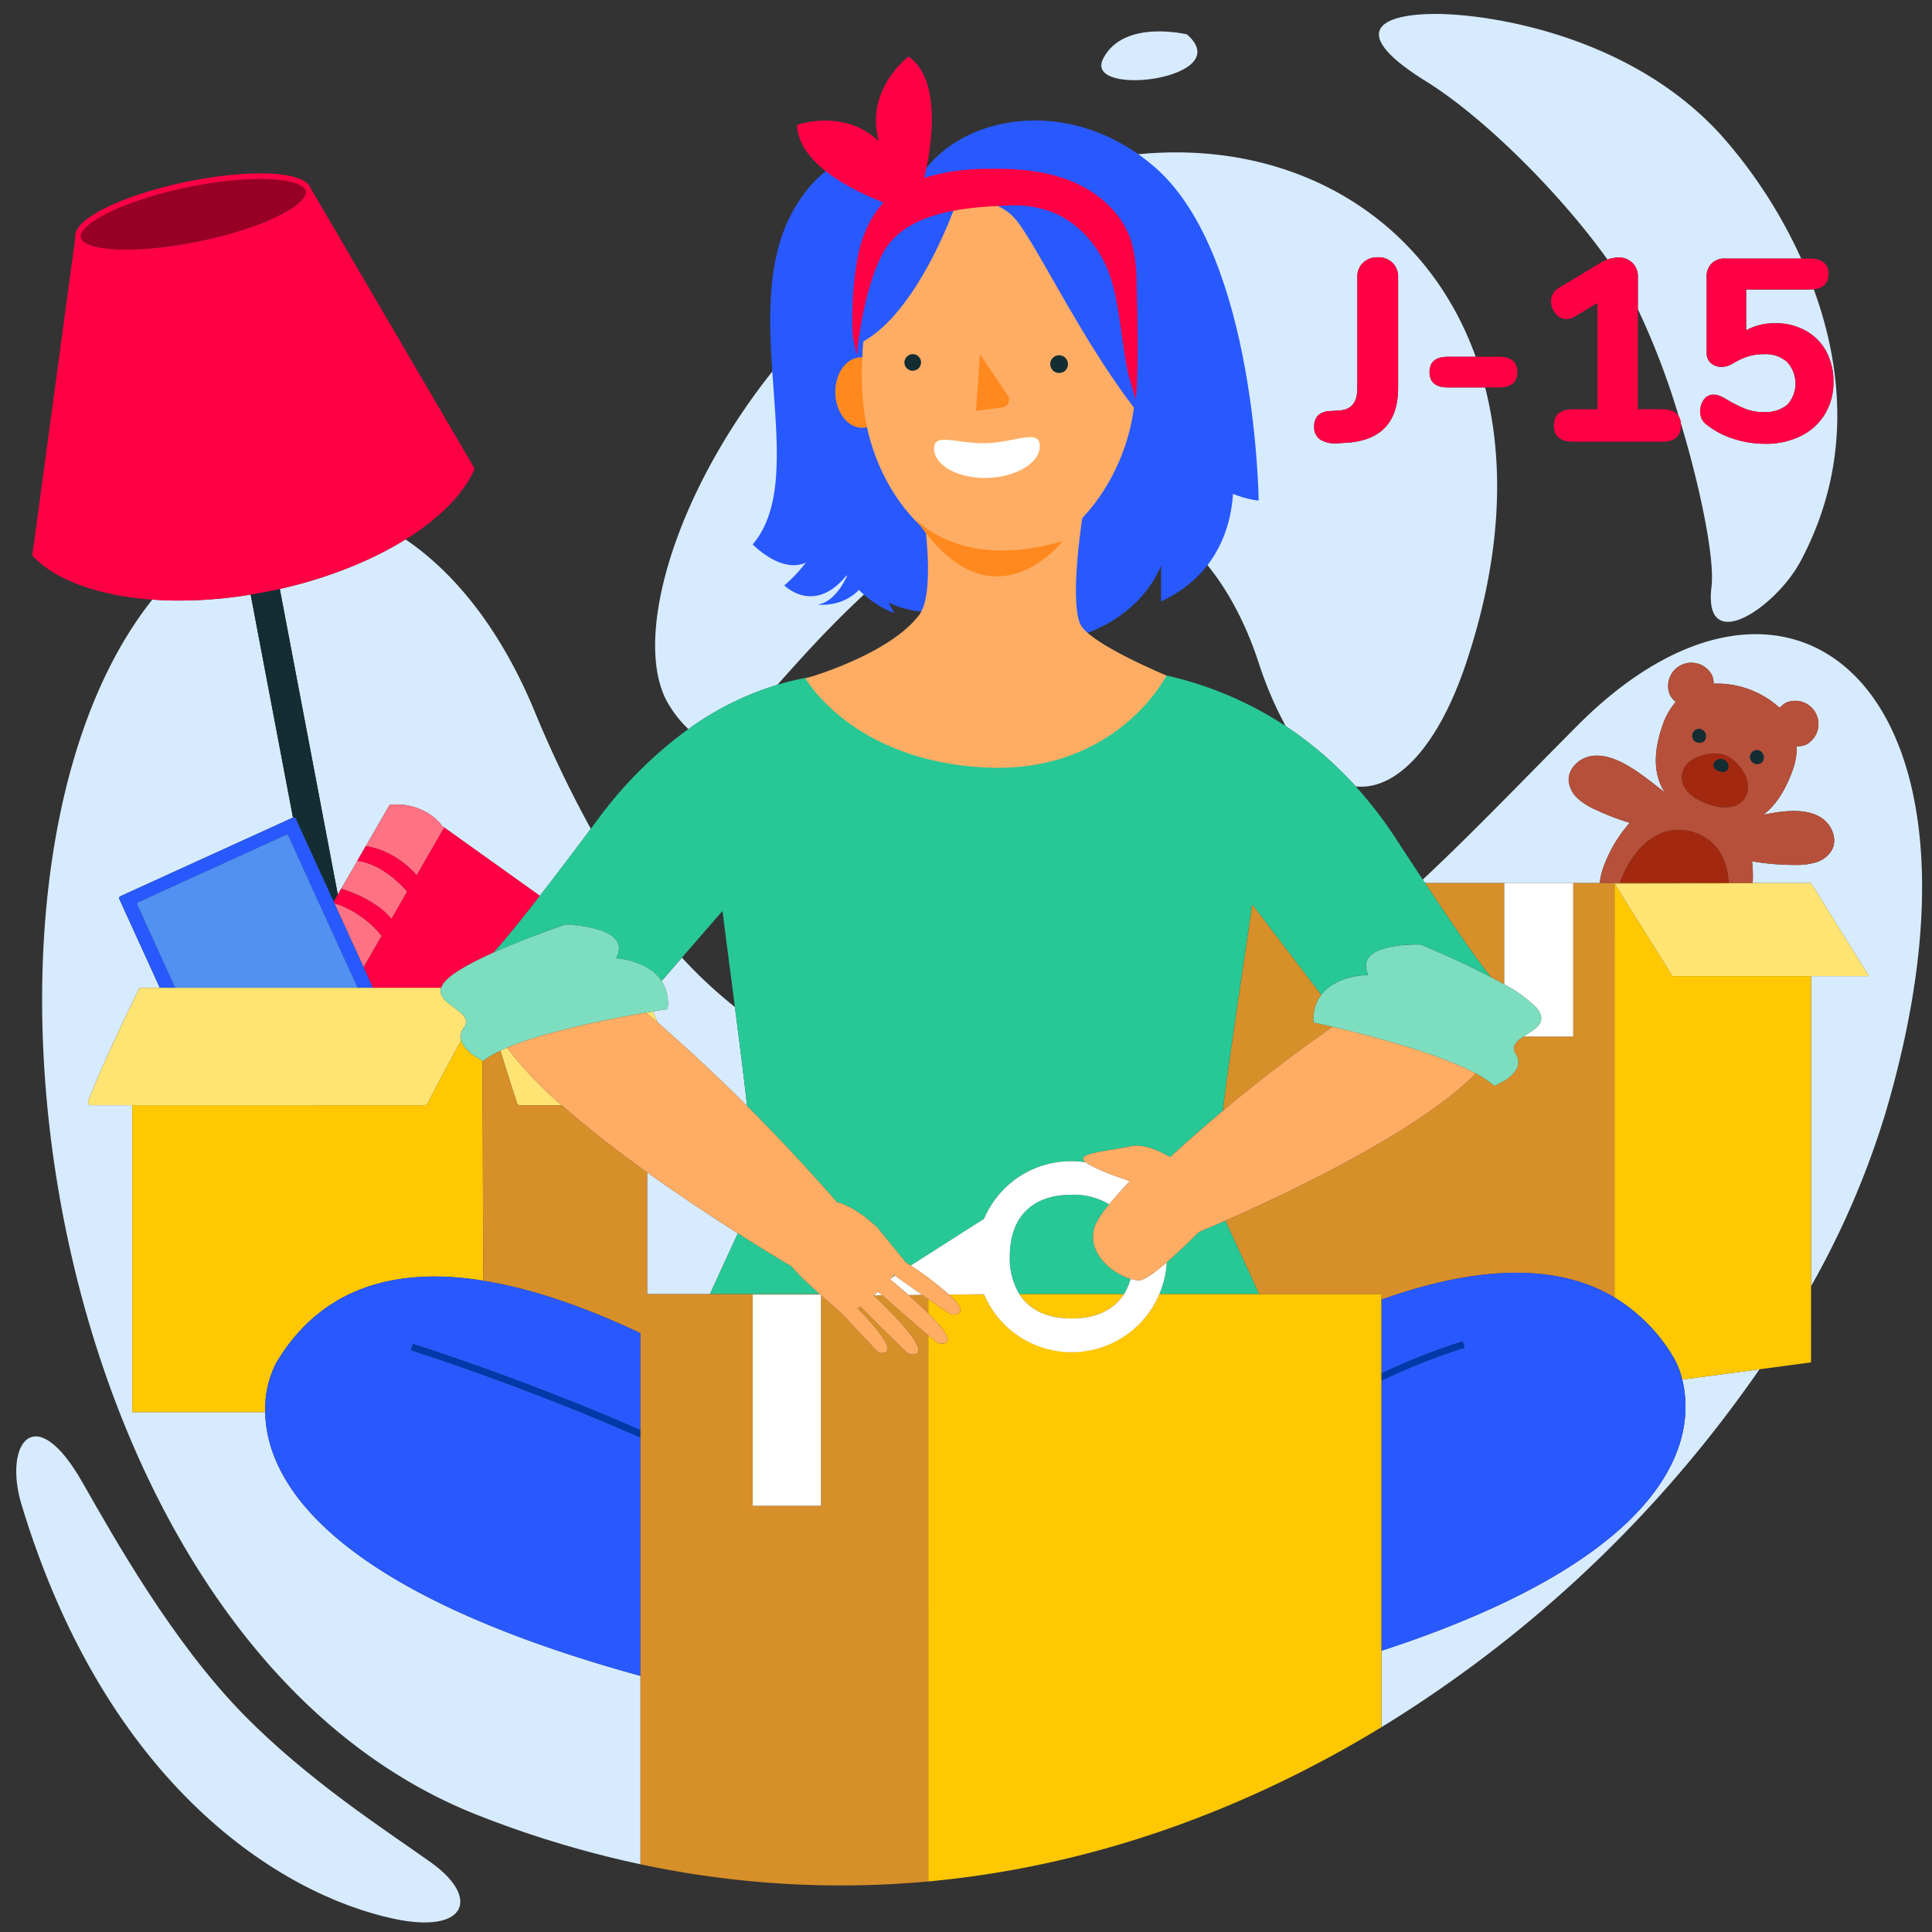
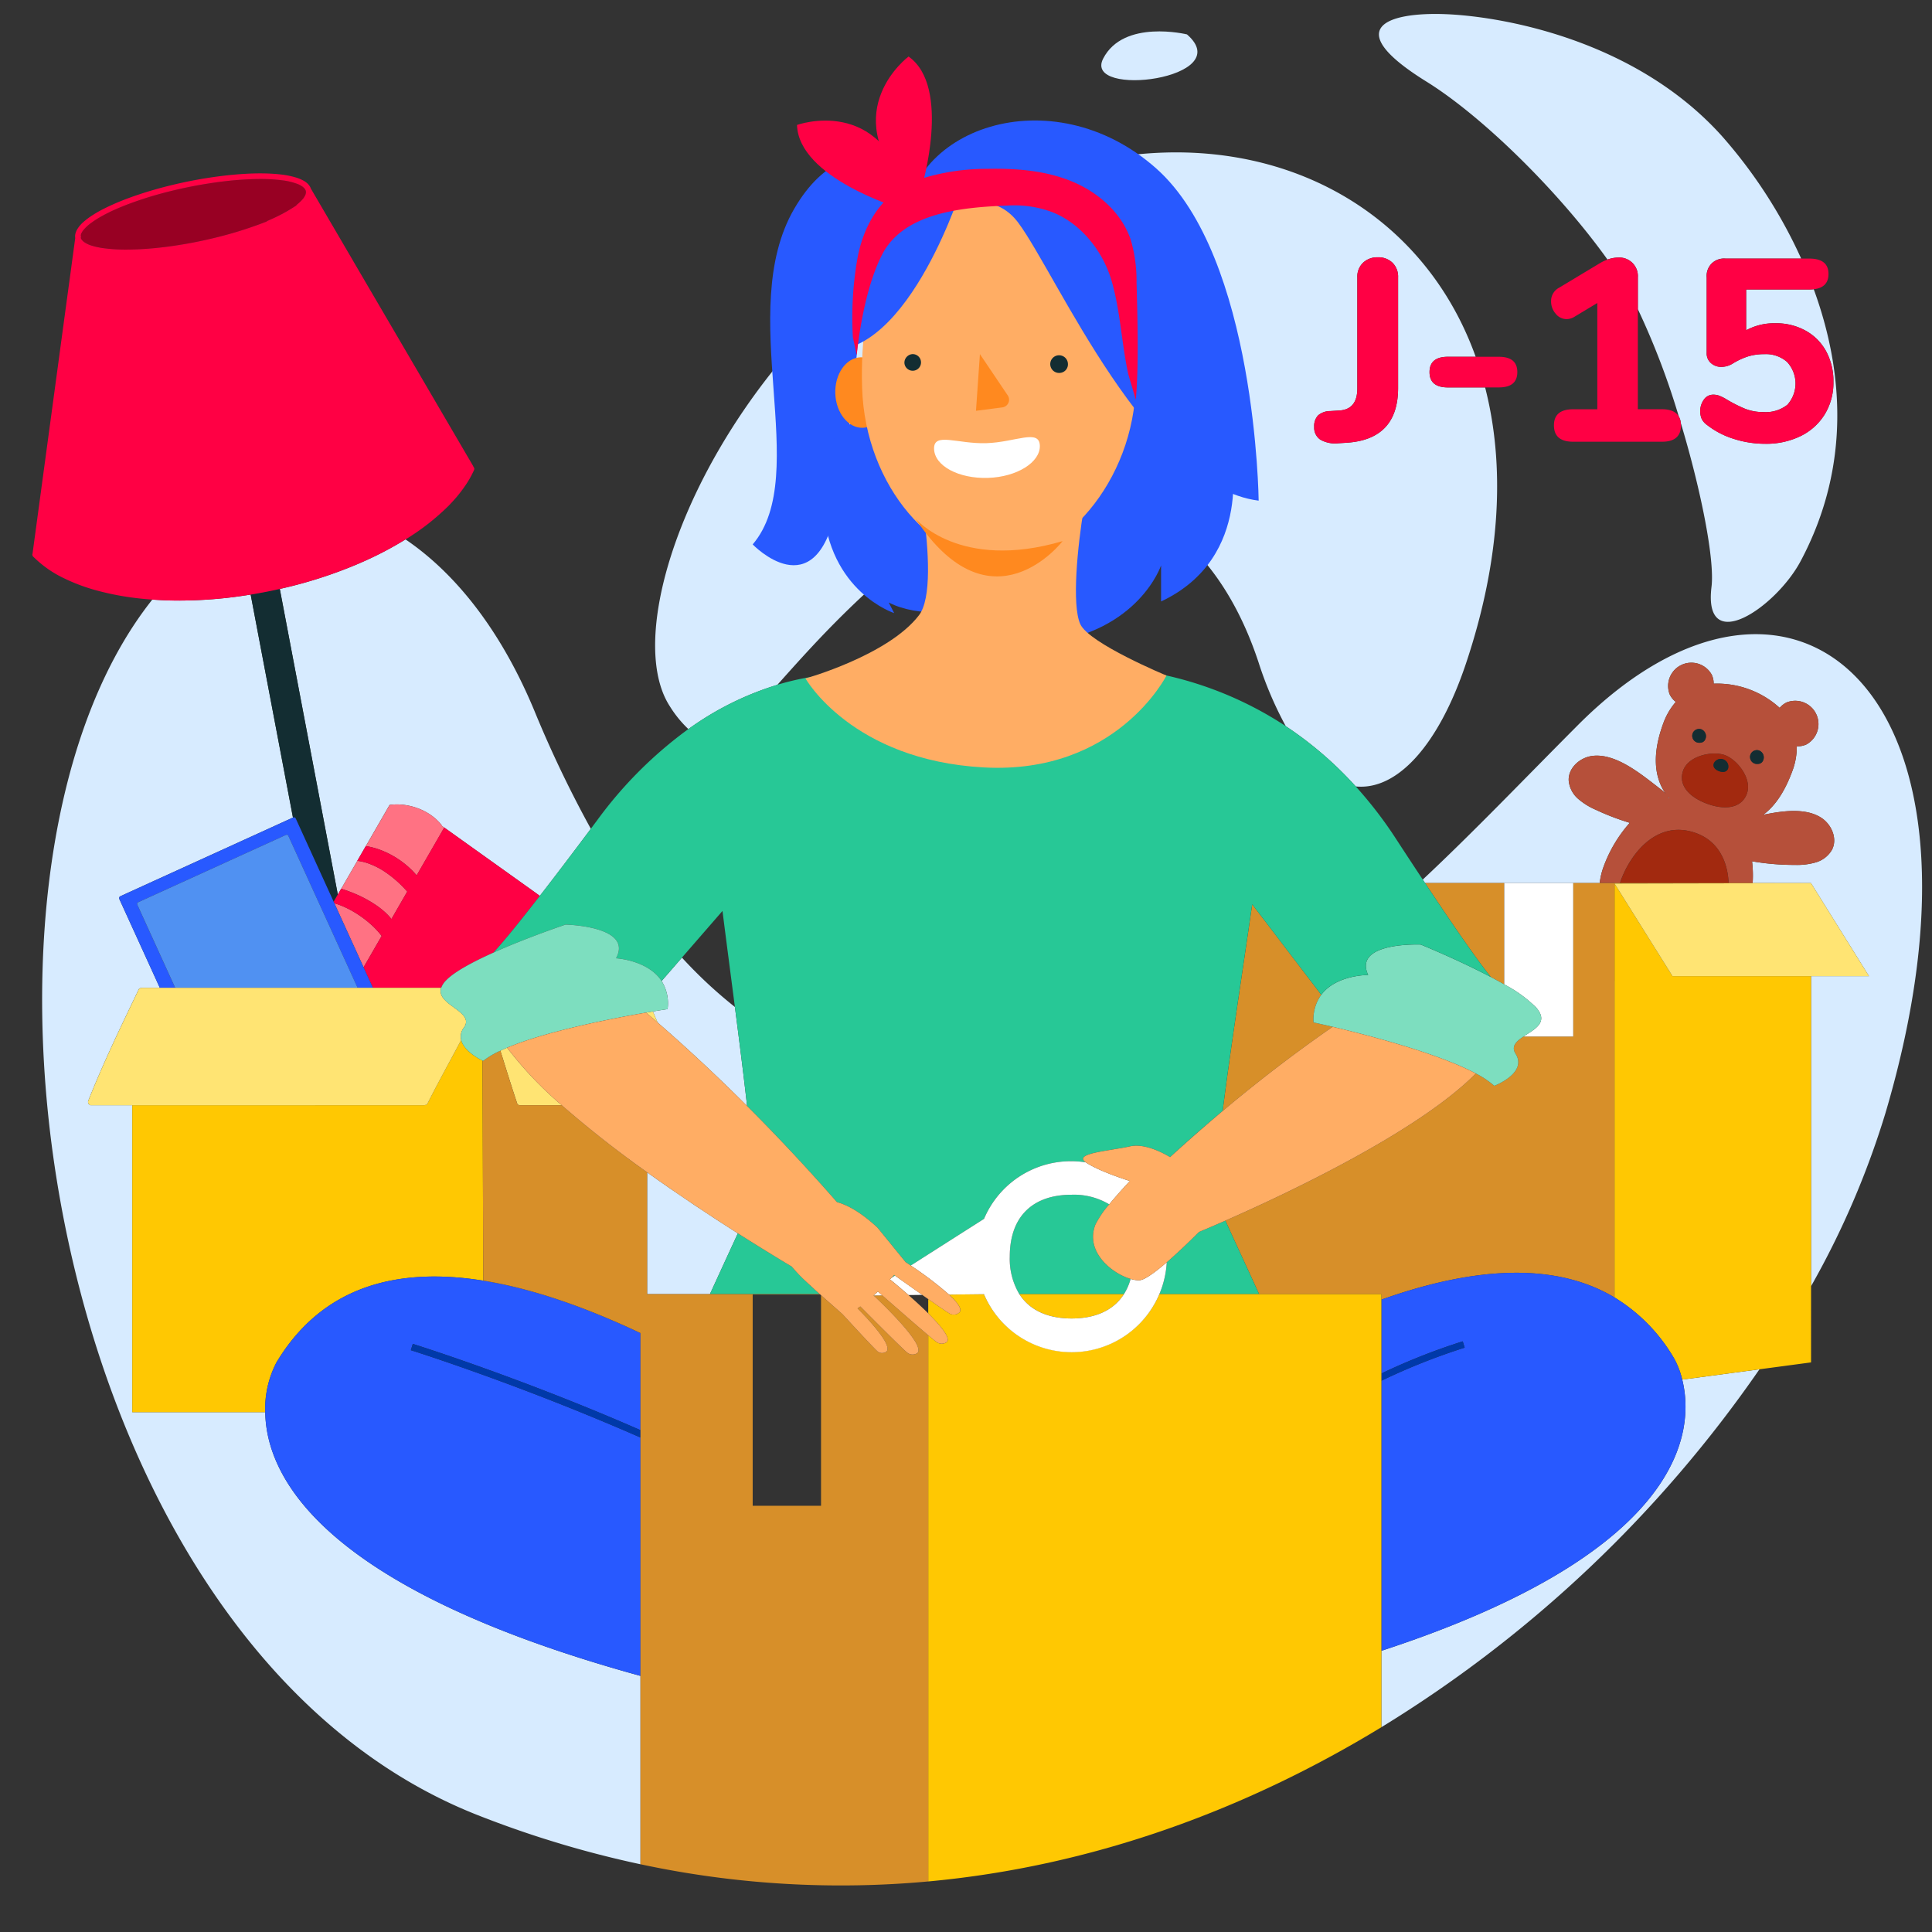
<svg xmlns="http://www.w3.org/2000/svg" id="Calque_1" data-name="Calque 1" viewBox="0 0 400 400">
  <rect x="0" y="0" width="400" height="400" fill="#333333" stroke="none" />
  <defs>
    <style>.cls-1{fill:none;}.cls-2{fill:#d7ebff;}.cls-3{fill:#b26847;}.cls-4{fill:#b6503a;}.cls-5{fill:#132d32;}.cls-6{fill:#a2290f;}.cls-7{fill:#d78f29;}.cls-8{fill:#ffc802;}.cls-9{fill:#ffe473;}.cls-10{fill:#fff;}.cls-11{fill:#980023;}.cls-12{fill:#f04;}.cls-13{fill:#ff7283;}.cls-14{fill:#2859ff;}.cls-15{fill:#5091f2;}.cls-16{fill:#27c896;}.cls-17{fill:#0039a9;}.cls-18{fill:#7ddebf;}.cls-19{fill:#ffad64;}.cls-20{fill:#ff891f;}</style>
  </defs>
  <title>demenagement-j-15</title>
  <path class="cls-1" d="M344.1,84.729c1.74,0,2.888.5,3.472,1.485a156.509,156.509,0,0,0-8.473-22.2V84.729Z" />
  <path class="cls-1" d="M196.059,109.013c-17.039,12.294-27.611,24.4-35.121,32.774a54.794,54.794,0,0,1,10.97-2.125l10.168-1.6.353-2.35,16-.221,3.639-.572H227.46s4.633,1.867,10.549,4.245a74.719,74.719,0,0,1,28.2,11.185,76.661,76.661,0,0,1-5.652-13.265C247.549,97.779,214.522,95.692,196.059,109.013Z" />
  <path class="cls-1" d="M152.153,208.481c-.851-6.582-1.744-13.371-2.569-19.877l-8.394,9.659A94.641,94.641,0,0,0,152.153,208.481Z" />
  <path class="cls-2" d="M345.593,165.258c-.1-.118-.21-.234-.306-.355a4.047,4.047,0,0,1,.2.379Z" />
  <path class="cls-2" d="M138.211,208.927s-1.151.169-3.049.485c.316.742.641,1.5.98,2.28,5.26,4.561,11.551,10.319,18.535,17.3-.686-6.125-1.578-13.186-2.525-20.51a94.641,94.641,0,0,1-10.963-10.218l-4.21,4.845A8.639,8.639,0,0,1,138.211,208.927Z" />
  <path class="cls-2" d="M334.244,268.61l.029.017V203.074l-.029.027Z" />
  <path class="cls-2" d="M326.664,150.152c-11.175,11.212-21.583,22.114-32.1,31.96l.471.71H331.2a14.384,14.384,0,0,1,.79-3.345,28.185,28.185,0,0,1,5.432-9.12,51.585,51.585,0,0,1-7.057-2.709,13.923,13.923,0,0,1-3.664-2.287,5.675,5.675,0,0,1-1.921-3.759c-.116-2.588,2.283-4.746,4.846-5.088,5.022-.672,10.473,4.039,14.264,6.932a5.735,5.735,0,0,1,1.367,1.424c-3.209-4.06-2.959-9.477-.912-15.057a14.059,14.059,0,0,1,2.61-4.493,4.229,4.229,0,0,1-1.268-1.563,4.816,4.816,0,0,1,8.721-4.04,4.235,4.235,0,0,1,.386,1.83,19.255,19.255,0,0,1,13.67,5.014,4.234,4.234,0,0,1,1.478-1.146,4.816,4.816,0,0,1,4.04,8.721,4.227,4.227,0,0,1-1.978.373,14.059,14.059,0,0,1-.915,5.115c-1.406,3.832-3.329,7.077-6.035,9.074,4.106-.858,8.788-1.451,11.984.588,2.18,1.39,3.447,4.358,2.252,6.656a5.675,5.675,0,0,1-3.325,2.6,13.918,13.918,0,0,1-4.287.531,51.516,51.516,0,0,1-8.937-.75,24.206,24.206,0,0,1,.125,4.516h12.087v.011l12,19.255h-12v64.2a177.124,177.124,0,0,0,15.372-35.729C416.327,142.917,371.018,105.651,326.664,150.152Z" />
  <path class="cls-2" d="M133.983,242.719l0,25.218h13c2.138-4.712,4.183-9.087,5.782-12.587C147.208,251.818,140.6,247.455,133.983,242.719Z" />
  <path class="cls-2" d="M54.915,292.373H27.383V228.825H18.774a.383.383,0,0,1-.3-.163.574.574,0,0,1-.223-.337.7.7,0,0,1,.025-.43c2.959-7.47,6.415-14.668,9.758-21.629l.64-1.335a.54.54,0,0,1,.257-.3.252.252,0,0,1,.122-.028h.008a.365.365,0,0,1,.233-.094h3.79l-1.5-3.293-3.436-7.539-.845-1.852-.841-1.845-.868-1.9-.865-1.9a.559.559,0,0,1-.061-.23.413.413,0,0,1,.016-.114.432.432,0,0,1,.205-.266l1.53-.7,1.535-.7q3.781-1.725,7.56-3.447L50.706,173.8l6.936-3.161,2.264-1.034.7-.32c.019-.009.031-.006.049-.013Q57.18,150.935,53.7,132.6l-1.8-9.5q-1.79.291-3.605.524a90.675,90.675,0,0,1-11.057.712c-.313,0-.627,0-.947-.006-1.641-.019-3.212-.088-4.748-.2C-14.343,181.842,9.387,340.7,99.006,375.844a213.693,213.693,0,0,0,33.6,10.132v-39C66.178,328.72,55.106,305.51,54.915,292.373Z" />
  <path class="cls-2" d="M286,341.785V357.6a260.3,260.3,0,0,0,78.28-74.107l-15.993,2.139C350.777,295.62,349.666,320.975,286,341.785Z" />
  <path class="cls-2" d="M74.357,116.651a93.414,93.414,0,0,1-16.427,5.28q.918,4.837,1.837,9.675,5.09,26.8,10.175,53.605l.7-1.211.009,0,3.334-5.78-.008,0,1.766-3.058h.006l4.908-8.508c.248-.034.5-.064.747-.085h-.014a.176.176,0,0,0,.036,0,.075.075,0,0,1-.023,0,.092.092,0,0,0,.025,0c.241-.014.485-.021.726-.021s.483.007.725.021a12.718,12.718,0,0,1,1.5.188,13.961,13.961,0,0,1,1.563.393,13.316,13.316,0,0,1,1.579.619,12.6,12.6,0,0,1,1.354.752,10.8,10.8,0,0,1,1.206.9l-.006-.006a.309.309,0,0,1,.032.025l-.026-.02a10.3,10.3,0,0,1,.788.753,9.224,9.224,0,0,1,.649.784.146.146,0,0,0,.066.108.286.286,0,0,0,.039.03.063.063,0,0,0,.018.011l.322.23.005-.009,16.308,11.649.051.036,1.991,1.423,1.451,1.047c2.774-3.572,6.227-8.1,10.558-13.89a238.164,238.164,0,0,1-11.686-24.432c-7.447-17.9-17.244-29.084-26.686-35.481a71.631,71.631,0,0,1-9.532,4.937Z" />
-   <path class="cls-2" d="M89.252,385.621c-9.362-6.685-25.41-16.925-38.918-30.74-14.6-14.929-26.523-36.122-33.265-47.97C7.156,289.492.661,298.978,4.461,311.533c17.61,58.174,53.649,80.774,77.186,85.752C96.524,400.431,99.537,392.965,89.252,385.621Z" />
  <path class="cls-2" d="M295.314,16.884c11.736,7.282,27.529,22.906,37.5,36.857a6.654,6.654,0,0,1,2.247-.419A3.834,3.834,0,0,1,339.1,57.41v6.6a156.509,156.509,0,0,1,8.473,22.2,3.269,3.269,0,0,1,.416,1.356c4.243,14.1,7.039,28.362,6.361,33.92-1.776,14.556,13.329,4.279,18.427-5.268,10.613-19.875,8.771-39.862,2.738-56.335a8.122,8.122,0,0,1-.921.05H361.522v8.443a12.194,12.194,0,0,1,6.077-1.452,12.561,12.561,0,0,1,6.238,1.533,10.715,10.715,0,0,1,4.249,4.274,12.982,12.982,0,0,1,1.506,6.346,12.53,12.53,0,0,1-1.775,6.669,12.047,12.047,0,0,1-4.974,4.518,16.219,16.219,0,0,1-7.395,1.613,21.111,21.111,0,0,1-6.507-1.022,17.272,17.272,0,0,1-5.485-2.85,3.5,3.5,0,0,1-1.129-1.264,4.162,4.162,0,0,1,.457-4.033,2.348,2.348,0,0,1,1.909-1,3.575,3.575,0,0,1,1.183.188,9.476,9.476,0,0,1,1.4.673,29.424,29.424,0,0,0,3.926,2.017,10.142,10.142,0,0,0,3.872.726,7.267,7.267,0,0,0,4.975-1.506,6.579,6.579,0,0,0-.054-8.873,6.667,6.667,0,0,0-4.705-1.613,11.48,11.48,0,0,0-3.334.457,14.72,14.72,0,0,0-3.28,1.533,4.524,4.524,0,0,1-2.259.646,3.179,3.179,0,0,1-2.178-.78,2.619,2.619,0,0,1-.887-2.07V57.464a3.561,3.561,0,0,1,3.925-3.926h15.638a101.736,101.736,0,0,0-16.49-25.458c-18.048-20-45.725-24.743-57.336-25.155S277.256,5.679,295.314,16.884Z" />
  <path class="cls-2" d="M245.751,7.123s-13.13-3.23-17.355,5.013S256.37,16.345,245.751,7.123Z" />
  <path class="cls-2" d="M196.059,109.013c18.463-13.322,51.49-11.234,64.494,28.071a76.661,76.661,0,0,0,5.652,13.265,76.1,76.1,0,0,1,14.481,12.474c8.619.864,17.173-8.6,22.807-25.392,7.353-21.914,8.083-41.259,3.985-57.219h-7.691q-3.82,0-3.818-3.173t3.818-3.173h5.737C292.452,37.4,252.361,21.555,210.884,38.1c-56.459,22.518-85.106,88.386-72.175,108.169a23.369,23.369,0,0,0,3.817,4.682,62.771,62.771,0,0,1,18.413-9.161C168.448,133.413,179.02,121.307,196.059,109.013Zm76.84-23.02a3.9,3.9,0,0,1,2.527-.888L277.148,85q3.872-.161,3.872-4.571V57.41A3.97,3.97,0,0,1,282.2,54.4a4.254,4.254,0,0,1,3.065-1.129,4.164,4.164,0,0,1,3.039,1.129,4.021,4.021,0,0,1,1.156,3.012V80.319q0,10.648-10.648,11.347l-1.721.107a6.164,6.164,0,0,1-3.737-.753,2.968,2.968,0,0,1-1.264-2.635A3.191,3.191,0,0,1,272.9,85.993Z" />
  <path class="cls-3" d="M334.244,203.1l.029-.027v-10.4l-.029-.036Z" />
  <path class="cls-4" d="M334.244,192.64l.029.036v-9.745h0v-.093H335.4c.052-.166.093-.331.154-.5,2.148-5.857,7.7-12.749,15.64-9.836,4.659,1.709,6.507,5.959,6.7,10.334h4.977a24.206,24.206,0,0,0-.125-4.516,51.516,51.516,0,0,0,8.937.75,13.918,13.918,0,0,0,4.287-.531,5.675,5.675,0,0,0,3.325-2.6c1.2-2.3-.072-5.266-2.252-6.656-3.2-2.039-7.878-1.446-11.984-.588,2.706-2,4.629-5.242,6.035-9.074a14.059,14.059,0,0,0,.915-5.115,4.227,4.227,0,0,0,1.978-.373,4.816,4.816,0,0,0-4.04-8.721,4.234,4.234,0,0,0-1.478,1.146,19.255,19.255,0,0,0-13.67-5.014,4.235,4.235,0,0,0-.386-1.83,4.816,4.816,0,0,0-8.721,4.04,4.229,4.229,0,0,0,1.268,1.563,14.059,14.059,0,0,0-2.61,4.493c-2.047,5.58-2.3,11,.912,15.057a5.735,5.735,0,0,0-1.367-1.424c-3.792-2.893-9.242-7.6-14.264-6.932-2.562.343-4.962,2.5-4.846,5.088a5.675,5.675,0,0,0,1.921,3.759,13.923,13.923,0,0,0,3.664,2.287,51.585,51.585,0,0,0,7.057,2.709,28.185,28.185,0,0,0-5.432,9.12,14.384,14.384,0,0,0-.79,3.345h3.04Zm29.974-37.252a1.535,1.535,0,0,1,.595,2.409,1.217,1.217,0,0,1-.88.367,1.443,1.443,0,0,1-1.527-.967A1.421,1.421,0,0,1,364.218,155.388Zm-7.093.957c2.594.952,5.674,4.908,4.546,7.982s-4.6,3.414-8.237,2.08-6.066-3.839-4.939-6.913S354.607,155.421,357.126,156.345ZM352.248,151a1.534,1.534,0,0,1,.595,2.408,1.216,1.216,0,0,1-.88.367,1.443,1.443,0,0,1-1.527-.967A1.421,1.421,0,0,1,352.248,151Zm-6.655,14.261-.1.024a4.047,4.047,0,0,0-.2-.379C345.383,165.024,345.491,165.14,345.593,165.258Z" />
  <path class="cls-5" d="M363.933,158.163a1.217,1.217,0,0,0,.88-.367,1.535,1.535,0,0,0-.595-2.409,1.421,1.421,0,0,0-1.812,1.808A1.443,1.443,0,0,0,363.933,158.163Z" />
  <path class="cls-5" d="M351.963,153.773a1.216,1.216,0,0,0,.88-.367,1.534,1.534,0,0,0-.595-2.408,1.421,1.421,0,0,0-1.812,1.808A1.443,1.443,0,0,0,351.963,153.773Z" />
  <path class="cls-6" d="M348.5,159.493c-1.128,3.074,1.3,5.578,4.939,6.913s7.11.994,8.237-2.08-1.952-7.03-4.546-7.982C354.607,155.421,349.624,156.42,348.5,159.493Zm6.338-1.462a1.577,1.577,0,0,1,2.949,1.082c-.274.746-1.061.85-1.875.551S354.56,158.778,354.834,158.031Z" />
  <path class="cls-5" d="M355.908,159.664c.814.3,1.6.2,1.875-.551a1.577,1.577,0,0,0-2.949-1.082C354.56,158.778,355.094,159.365,355.908,159.664Z" />
  <path class="cls-6" d="M351.2,172.5c-7.942-2.913-13.491,3.979-15.64,9.836-.061.167-.1.332-.154.5h22.491C357.7,178.463,355.857,174.213,351.2,172.5Z" />
  <path class="cls-7" d="M311.44,203.813V182.822h-16.4c7.884,11.879,11.63,17,13.636,19.473C309.621,202.794,310.55,203.3,311.44,203.813Z" />
  <path class="cls-7" d="M271.956,211.687a8.639,8.639,0,0,1,1.6-5.729l-14.3-18.728c-2.115,14.644-4.593,30.7-6.117,42.787,8.542-7.174,16.293-12.947,22.777-17.43C273.481,212.011,271.956,211.687,271.956,211.687Z" />
  <path class="cls-7" d="M325.717,214.6H315.422c-1.475.979-2.62,2.006-1.628,3.589,2.5,4-4.416,6.62-4.416,6.62a18.765,18.765,0,0,0-3.824-2.558c-11.9,12.058-39.128,24.874-51.844,30.466,1.692,3.794,4.258,9.237,6.973,15.22H286v1.143c18-6.406,35.292-8.191,48.246-.469V182.822h-8.527Z" />
  <path class="cls-8" d="M346.273,202.1l-12-19.173v85.7A35.876,35.876,0,0,1,346.639,281.3a17.1,17.1,0,0,1,1.646,4.337l15.993-2.139,10.681-1.429V202.1Z" />
  <polygon class="cls-8" points="335.404 182.838 334.273 182.838 334.273 182.931 374.959 182.849 374.959 182.849 374.959 182.838 362.872 182.838 357.895 182.838 335.404 182.838" />
  <polygon class="cls-9" points="334.273 182.931 334.273 182.931 334.273 182.931 346.273 202.104 374.959 202.104 386.959 202.104 374.959 182.849 374.959 182.849 334.273 182.931" />
  <path class="cls-10" d="M318.092,208.645c2.6,3.077-.42,4.461-2.669,5.954h10.295V182.822H311.44v20.991A27.165,27.165,0,0,1,318.092,208.645Z" />
  <path class="cls-5" d="M60.953,169.24a.433.433,0,0,1,.268.206q.82,1.8,1.637,3.592l5.172,11.345,1.055,2.313.857-1.485q-5.087-26.8-10.175-53.605-.919-4.838-1.837-9.675-2.975.669-6.035,1.171l1.8,9.5q3.48,18.335,6.961,36.672a.552.552,0,0,1,.183-.048A.377.377,0,0,1,60.953,169.24Z" />
  <path class="cls-11" d="M28.212,51.636c2.164-.085,4.387-.283,6.793-.6a92.936,92.936,0,0,0,10.36-2.018,82.42,82.42,0,0,0,9.978-3.205L55.19,45.8c1.307-.555,2.379-1.061,3.371-1.591,1.032-.558,1.948-1.117,2.891-1.747l-.131.016.108-.085a8.784,8.784,0,0,0,1.378-1.327,5.435,5.435,0,0,0,.4-.671,2.169,2.169,0,0,0,.124-.447,2.05,2.05,0,0,0,0-.32,1.458,1.458,0,0,0-.072-.269,2.019,2.019,0,0,0-.186-.3,2.668,2.668,0,0,0-.369-.374,5.87,5.87,0,0,0-.943-.539,13.385,13.385,0,0,0-3.333-.819,34.075,34.075,0,0,0-4.515-.271c-.7,0-1.4.017-2.1.045-2.144.085-4.377.286-6.825.614-.794.11-1.585.229-2.4.362a91.968,91.968,0,0,0-9.2,1.986,75.571,75.571,0,0,0-7.4,2.414l-.122.048-.169.064-.263.108-.356.147-.418.169c-.766.331-1.385.611-1.958.882l-.071.039-.1.048-.178.088-.082.045-.1.046-.277.144-.318.161-.077.048-.117.062a20.832,20.832,0,0,0-2.715,1.72,8.409,8.409,0,0,0-1.434,1.375l-.119.161a4.858,4.858,0,0,0-.307.54l-.022.09-.043.139-.026.068a.728.728,0,0,1,.027.461l0,.151.03.1.045.09.048.068a.679.679,0,0,0,.087.126,3.274,3.274,0,0,0,.4.389,5.227,5.227,0,0,0,.909.522l.095.045.077.029.088.036.119.043.072.026.072.033.094.022.076.028c.329.1.7.2,1.136.3l.093.02.1.017c.263.056.52.1.789.153.164.022.331.048.472.07a34.342,34.342,0,0,0,4.563.277C26.81,51.681,27.511,51.664,28.212,51.636Z" />
  <path class="cls-12" d="M37.233,124.339a90.675,90.675,0,0,0,11.057-.712q1.816-.231,3.605-.524,3.061-.5,6.035-1.171a93.414,93.414,0,0,0,16.427-5.28l.069-.036a71.631,71.631,0,0,0,9.532-4.937c.161-.1.333-.2.492-.3a48.252,48.252,0,0,0,8.344-6.581l.09-.09.1-.1.192-.2.054-.056c.436-.461.851-.919,1.264-1.4a29.41,29.41,0,0,0,1.843-2.42c.394-.574.737-1.128,1.052-1.7l.04-.088.036-.07.056-.087.049-.091.042-.08.034-.077.059-.1.029-.072c.143-.268.271-.537.393-.805a.606.606,0,0,0,.056-.446A.6.6,0,0,0,98,96.641a.33.33,0,0,0-.064-.194L90.379,83.53l-3.205-5.48L73.4,54.511l-.107-.187L71.761,51.7l-1.532-2.62-.656-1.122L68.01,45.289,66.193,42.18l-1.817-3.106L64.351,39a2.848,2.848,0,0,0-.663-.984,4.448,4.448,0,0,0-1.014-.7,7.7,7.7,0,0,0-1.482-.588,17.354,17.354,0,0,0-3.11-.611c-.992-.114-2.044-.181-3.31-.212-.306-.005-.614-.008-.922-.008-1.746,0-3.667.1-5.874.307a90.708,90.708,0,0,0-9.829,1.527c-2.317.5-4.483,1.04-6.436,1.614-.887.255-1.807.54-2.736.848l-.268.088-.091.031-.153.051-.152.051-.117.04-.113.037-.11.04c-.037.014-.076.028-.116.039-1.72.6-3.207,1.184-4.546,1.792l-.13.056-.133.059c-.5.229-1,.467-1.495.718a23.776,23.776,0,0,0-2.231,1.255,16.074,16.074,0,0,0-1.671,1.194l-.071.056-.132.113A6.532,6.532,0,0,0,16.1,47.3a3.369,3.369,0,0,0-.42.864,2.242,2.242,0,0,0-.13.844,2.619,2.619,0,0,0,.025.289q-.508,3.728-1.009,7.467Q13.3,66.053,12.05,75.342L10.465,87.059,8.673,100.306,8.2,103.8Q7.494,109.05,6.78,114.3l-.025.181-.014.122a.533.533,0,0,0,0,.428.607.607,0,0,0,.046.108.572.572,0,0,0,.186.2,22.864,22.864,0,0,0,6.38,4.434,38.148,38.148,0,0,0,7.14,2.6,56.337,56.337,0,0,0,7.49,1.428c1.169.146,2.353.257,3.556.345,1.536.112,3.107.181,4.748.2C36.606,124.336,36.921,124.339,37.233,124.339Zm-16.161-73c-.268-.048-.526-.1-.789-.153l-.1-.017-.093-.02c-.436-.1-.807-.2-1.136-.3l-.076-.028-.094-.022-.072-.033-.072-.026-.119-.043-.088-.036-.077-.029-.095-.045a5.227,5.227,0,0,1-.909-.522,3.274,3.274,0,0,1-.4-.389.679.679,0,0,1-.087-.126l-.048-.068-.045-.09-.03-.1,0-.151a.728.728,0,0,0-.027-.461l.026-.068.043-.139.022-.09a4.858,4.858,0,0,1,.307-.54l.119-.161A8.409,8.409,0,0,1,18.675,46.3a20.832,20.832,0,0,1,2.715-1.72l.117-.062.077-.048.318-.161.277-.144.1-.046.082-.045.178-.088.1-.048L22.7,43.9c.573-.271,1.192-.551,1.958-.882l.418-.169.356-.147.263-.108.169-.064.122-.048a75.571,75.571,0,0,1,7.4-2.414,91.968,91.968,0,0,1,9.2-1.986c.814-.133,1.6-.252,2.4-.362,2.448-.328,4.68-.529,6.825-.614.7-.028,1.4-.045,2.1-.045a34.075,34.075,0,0,1,4.515.271,13.385,13.385,0,0,1,3.333.819,5.87,5.87,0,0,1,.943.539,2.668,2.668,0,0,1,.369.374,2.019,2.019,0,0,1,.186.3,1.458,1.458,0,0,1,.072.269,2.05,2.05,0,0,1,0,.32,2.169,2.169,0,0,1-.124.447,5.435,5.435,0,0,1-.4.671A8.784,8.784,0,0,1,61.429,42.4l-.108.085.131-.016c-.943.63-1.859,1.189-2.891,1.747-.992.53-2.063,1.036-3.371,1.591l.153.005a82.42,82.42,0,0,1-9.978,3.205A92.936,92.936,0,0,1,35,51.031c-2.406.322-4.629.519-6.793.6-.7.028-1.4.045-2.105.045a34.342,34.342,0,0,1-4.563-.277C21.4,51.382,21.235,51.356,21.072,51.334Z" />
  <path class="cls-13" d="M81.389,166.572H81.4a.075.075,0,0,0,.023,0A.176.176,0,0,1,81.389,166.572Z" />
  <path class="cls-13" d="M79.02,176.07,79,176.06l.035.014-.011,0a18.478,18.478,0,0,1,4.13,2.278l0,0a19.836,19.836,0,0,1,1.9,1.589c.428.409.828.845,1.214,1.293l5.707-9.893-.322-.23a.063.063,0,0,1-.018-.011.286.286,0,0,1-.039-.03.146.146,0,0,1-.066-.108,9.224,9.224,0,0,0-.649-.784,10.3,10.3,0,0,0-.788-.753,10.8,10.8,0,0,0-1.206-.9,12.6,12.6,0,0,0-1.354-.752,13.316,13.316,0,0,0-1.579-.619,13.961,13.961,0,0,0-1.563-.393,12.718,12.718,0,0,0-1.5-.188q-.362-.02-.725-.021c-.241,0-.485.007-.726.021a.092.092,0,0,1-.025,0c-.251.021-.5.051-.747.085l-4.908,8.508c.421.069.84.158,1.256.261A16.467,16.467,0,0,1,79.02,176.07Z" />
  <path class="cls-13" d="M90.077,169.412l.006.006.026.02A.309.309,0,0,0,90.077,169.412Z" />
  <path class="cls-13" d="M77.337,191.891a22.157,22.157,0,0,0-3.107-2.481,20.108,20.108,0,0,0-3.534-1.888c-.478-.2-.969-.358-1.465-.507l3.972,8.711,2.071,4.544,3.746-6.494A18.725,18.725,0,0,0,77.337,191.891Z" />
  <path class="cls-13" d="M72.738,184.734l.035.014-.008,0a25.027,25.027,0,0,1,5.566,2.983l0,0a17.045,17.045,0,0,1,1.5,1.235,12.862,12.862,0,0,1,1.218,1.31L82,188.607l2.314-4.012a23.7,23.7,0,0,0-4.691-4.141A15.738,15.738,0,0,0,76.36,178.8a10.961,10.961,0,0,0-2.376-.575L70.65,184q1.071.336,2.115.742Z" />
  <path class="cls-12" d="M69.231,187.016c.5.149.987.31,1.465.507a20.108,20.108,0,0,1,3.534,1.888,22.157,22.157,0,0,1,3.107,2.481,18.725,18.725,0,0,1,1.682,1.886l-3.746,6.494,1.152,2.527.78,1.712H91.344a4.241,4.241,0,0,1,1.017-1.544c1.725-1.8,5.61-3.86,9.8-5.741,1.664-1.808,4.462-5.117,9.609-11.745l-1.451-1.047-1.991-1.423-.051-.036L91.971,171.325l-.005.009-5.707,9.893c-.386-.448-.786-.884-1.214-1.293a19.836,19.836,0,0,0-1.9-1.589l0,0a18.478,18.478,0,0,0-4.13-2.278A16.467,16.467,0,0,0,77,175.426c-.416-.1-.835-.192-1.256-.261h-.006l-1.766,3.058.008,0a10.961,10.961,0,0,1,2.376.575,15.738,15.738,0,0,1,3.265,1.656,23.7,23.7,0,0,1,4.691,4.141L82,188.607l-.959,1.662a12.862,12.862,0,0,0-1.218-1.31,17.045,17.045,0,0,0-1.5-1.235l0,0a25.027,25.027,0,0,0-5.566-2.983q-1.044-.407-2.115-.742l-.009,0-.7,1.211-.857,1.485Z" />
  <path class="cls-12" d="M72.738,184.734l.026.011.008,0Z" />
  <path class="cls-12" d="M79,176.06l.023.01.011,0Z" />
  <path class="cls-14" d="M34.311,200.218l-2.94-6.45-.722-1.584-.72-1.58-.744-1.629-.739-1.625a.458.458,0,0,1-.054-.2.341.341,0,0,1,.016-.1.366.366,0,0,1,.18-.231l1.31-.6,1.34-.612,4.9-2.232,1.542-.7,13-5.926,5.933-2.7,1.938-.885.6-.274a.492.492,0,0,1,.2-.054.307.307,0,0,1,.1.016.37.37,0,0,1,.235.18q.7,1.537,1.4,3.073l4.425,9.706,4.426,9.707,2.757,6.049,1.344,2.949h3.168l-.78-1.712-1.152-2.527L73.2,195.727l-3.972-8.711-.146-.32-1.055-2.313-5.172-11.345q-.818-1.8-1.637-3.592a.433.433,0,0,0-.268-.206.377.377,0,0,0-.109-.016.552.552,0,0,0-.183.048c-.018.007-.03,0-.049.013l-.7.32-2.264,1.034L50.706,173.8l-15.191,6.924q-3.78,1.721-7.56,3.447l-1.535.7-1.53.7a.432.432,0,0,0-.205.266.413.413,0,0,0-.016.114.559.559,0,0,0,.061.23l.865,1.9.868,1.9.841,1.845.845,1.852,3.436,7.539,1.5,3.293h3.183Z" />
  <path class="cls-15" d="M72.694,201.562l-2.757-6.049-4.426-9.707L61.087,176.1q-.7-1.537-1.4-3.073a.37.37,0,0,0-.235-.18.307.307,0,0,0-.1-.016.492.492,0,0,0-.2.054l-.6.274-1.938.885-5.933,2.7-13,5.926-1.542.7-4.9,2.232-1.34.612-1.31.6a.366.366,0,0,0-.18.231.341.341,0,0,0-.016.1.458.458,0,0,0,.054.2l.739,1.625.744,1.629.72,1.58.722,1.584,2.94,6.45,1.958,4.292H74.038Z" />
  <path class="cls-8" d="M95.483,215.324c-.764,1.438-1.521,2.848-2.242,4.183l-.067.125c-1.55,2.877-3.153,5.852-4.66,8.832a.511.511,0,0,1-.26.284.319.319,0,0,1-.131.032.154.154,0,0,1-.1-.026.349.349,0,0,1-.2.071H27.383v63.548H54.915a20.755,20.755,0,0,1,2.322-10.294c9.547-15.912,25.154-19.761,42.817-16.936q-.072-22.325-.146-44.648l0-.906C99.252,219.271,96.056,217.608,95.483,215.324Z" />
  <path class="cls-9" d="M133.762,209.649c.769.653,1.56,1.331,2.381,2.043-.339-.781-.665-1.539-.98-2.28C134.734,209.483,134.263,209.563,133.762,209.649Z" />
  <path class="cls-9" d="M65.271,228.825H87.825a.349.349,0,0,0,.2-.071.154.154,0,0,0,.1.026.319.319,0,0,0,.131-.032.511.511,0,0,0,.26-.284c1.507-2.98,3.11-5.955,4.66-8.832l.067-.125c.721-1.335,1.477-2.745,2.242-4.183a2.976,2.976,0,0,1,.562-2.561c2.431-3.383-5.9-4.68-4.7-8.252H29.3a.365.365,0,0,0-.233.094h-.008a.252.252,0,0,0-.122.028.54.54,0,0,0-.257.3l-.64,1.335c-3.343,6.962-6.8,14.159-9.758,21.629a.7.7,0,0,0-.025.43.574.574,0,0,0,.223.337.383.383,0,0,0,.3.163h46.5Z" />
  <path class="cls-9" d="M104.987,216.913c-.486.2-.948.412-1.393.622.159.509.326,1.028.484,1.533l.1.324c.778,2.5,1.832,5.885,2.894,9.049a.456.456,0,0,0,.413.354.794.794,0,0,0,.164.029H116.3A77.947,77.947,0,0,1,104.987,216.913Z" />
  <path class="cls-12" d="M273.356,91.02a6.164,6.164,0,0,0,3.737.753l1.721-.107q10.648-.7,10.648-11.347V57.41a4.021,4.021,0,0,0-1.156-3.012,4.164,4.164,0,0,0-3.039-1.129A4.254,4.254,0,0,0,282.2,54.4a3.97,3.97,0,0,0-1.183,3.012V80.427q0,4.411-3.872,4.571l-1.721.107a3.9,3.9,0,0,0-2.527.888,3.191,3.191,0,0,0-.807,2.393A2.968,2.968,0,0,0,273.356,91.02Z" />
  <path class="cls-12" d="M295.97,77.039q0,3.173,3.818,3.173h10.54q3.818,0,3.818-3.173t-3.818-3.173h-10.54Q295.968,73.866,295.97,77.039Z" />
  <path class="cls-12" d="M344.1,84.729h-5V57.41a3.834,3.834,0,0,0-4.033-4.087,6.654,6.654,0,0,0-2.247.419,8.455,8.455,0,0,0-1.518.71l-8.5,5.109a3.105,3.105,0,0,0-1.667,2.85,3.848,3.848,0,0,0,.941,2.528,2.874,2.874,0,0,0,2.286,1.129,3.108,3.108,0,0,0,1.613-.484l4.732-2.85v22h-5q-3.98,0-3.979,3.334,0,3.388,3.979,3.388H344.1q3.925,0,3.926-3.388a4.7,4.7,0,0,0-.039-.493,3.269,3.269,0,0,0-.416-1.356C346.987,85.232,345.839,84.729,344.1,84.729Z" />
  <path class="cls-12" d="M354.37,54.56a3.927,3.927,0,0,0-1.021,2.9V73.113a2.619,2.619,0,0,0,.887,2.07,3.179,3.179,0,0,0,2.178.78,4.524,4.524,0,0,0,2.259-.646,14.72,14.72,0,0,1,3.28-1.533,11.48,11.48,0,0,1,3.334-.457,6.667,6.667,0,0,1,4.705,1.613,6.579,6.579,0,0,1,.054,8.873,7.267,7.267,0,0,1-4.975,1.506,10.142,10.142,0,0,1-3.872-.726,29.424,29.424,0,0,1-3.926-2.017,9.476,9.476,0,0,0-1.4-.673,3.575,3.575,0,0,0-1.183-.187,2.348,2.348,0,0,0-1.909,1,4.162,4.162,0,0,0-.457,4.033,3.5,3.5,0,0,0,1.129,1.264,17.272,17.272,0,0,0,5.485,2.85,21.111,21.111,0,0,0,6.507,1.022,16.219,16.219,0,0,0,7.395-1.613,12.047,12.047,0,0,0,4.974-4.518,12.53,12.53,0,0,0,1.775-6.669,12.982,12.982,0,0,0-1.506-6.346,10.715,10.715,0,0,0-4.249-4.274,12.561,12.561,0,0,0-6.238-1.533,12.194,12.194,0,0,0-6.077,1.452V59.937H374.59a8.122,8.122,0,0,0,.921-.05q3.058-.349,3.058-3.177,0-3.171-3.979-3.173H357.274A3.928,3.928,0,0,0,354.37,54.56Z" />
  <path class="cls-16" d="M165.082,263.547c-.382-.416-.79-.852-1.163-1.316-2.535-1.513-6.466-3.9-11.157-6.881-1.6,3.5-3.644,7.876-5.782,12.587h22.754l-.933-.825C167.553,265.934,166.245,264.815,165.082,263.547Z" />
  <path class="cls-16" d="M226.768,253.6a19.772,19.772,0,0,1,2.891-4.248,14.22,14.22,0,0,0-7.786-1.993c-8.18,0-12.811,4.631-12.811,12.811a14.235,14.235,0,0,0,1.982,7.77H232.7a11.737,11.737,0,0,0,1.38-3.149C230.222,263.659,224.638,259.217,226.768,253.6Z" />
  <path class="cls-16" d="M233.853,244.49l.064.048.02-.021Z" />
  <path class="cls-16" d="M248.241,255.066c-1.725,1.716-4.273,4.2-6.676,6.276a19.652,19.652,0,0,1-1.532,6.595h20.65c-2.715-5.983-5.281-11.426-6.973-15.22C251.294,253.78,249.4,254.58,248.241,255.066Z" />
  <path class="cls-16" d="M185.12,263.976c-.181.2-.38.406-.576.613l.756-.484Z" />
  <path class="cls-14" d="M57.237,282.079a20.755,20.755,0,0,0-2.322,10.294c.191,13.137,11.263,36.347,77.692,54.6V297.625c-25.185-11.053-47.141-17.955-47.547-18.081l.406-1.307c.188.059,19.123,5.98,41.8,15.561,1.73.731,3.516,1.5,5.339,2.3v-20.1c-11.019-5.2-22.143-9.185-32.553-10.85C82.391,262.318,66.784,266.167,57.237,282.079Z" />
  <path class="cls-14" d="M286,269.08v15.285a129.882,129.882,0,0,1,16.846-6.656l.4,1.31A130.6,130.6,0,0,0,286,285.872v55.913c63.667-20.81,64.778-46.165,62.287-56.149a17.1,17.1,0,0,0-1.646-4.337,35.876,35.876,0,0,0-12.367-12.672l-.029-.017C321.291,260.889,304,262.674,286,269.08Z" />
  <path class="cls-17" d="M85.466,278.237l-.406,1.307c.405.126,22.362,7.028,47.547,18.081v-1.531c-1.823-.8-3.608-1.566-5.339-2.3C104.589,284.217,85.655,278.3,85.466,278.237Z" />
  <path class="cls-17" d="M302.845,277.709A129.882,129.882,0,0,0,286,284.365v1.508a130.6,130.6,0,0,1,17.242-6.854Z" />
  <path class="cls-8" d="M211.045,267.937c2.091,3.273,5.781,5.041,10.829,5.041s8.738-1.769,10.829-5.041Z" />
  <path class="cls-8" d="M286,285.872V267.937H240.033a19.752,19.752,0,0,1-36.312.015l-7.232.083c1.713,1.581,2.8,3,2.156,3.68a1.754,1.754,0,0,1-1.977.266c-.411-.2-2.276-1.478-4.488-3.021v2.955c2.636,2.614,4.728,5.164,3.823,5.956a1.788,1.788,0,0,1-2.1-.03c-.222-.145-.851-.658-1.721-1.391V389.534C226.4,386.39,258.2,374.546,286,357.6V285.872Z" />
-   <path class="cls-7" d="M188.1,268.132c1.291,1.134,2.756,2.466,4.084,3.783V268.96l-1.23-.861Z" />
  <path class="cls-7" d="M192.181,276.45c-2.419-2.039-6.722-5.8-9.523-8.256l-1.781.021,0,0c1.567,1.465,11.023,10.443,9,11.95a1.754,1.754,0,0,1-1.993-.074c-.754-.548-6.669-6.479-9.769-9.6q-.289.209-.572.4c.957.948,7.755,7.788,5.885,9.013a1.537,1.537,0,0,1-1.62-.008c-.6-.446-5.527-5.791-7.372-7.8l-4.45-3.936v43.595H155.837V268.01h13.98l-.083-.073H133.979l0-25.218A223.65,223.65,0,0,1,116.3,228.825H107.65a.794.794,0,0,1-.164-.029.456.456,0,0,1-.413-.354c-1.062-3.164-2.116-6.549-2.894-9.049l-.1-.324c-.158-.505-.325-1.024-.484-1.533a17.837,17.837,0,0,0-3.561,2.114l-.127-.061,0,.906q.072,22.321.146,44.648c10.41,1.665,21.533,5.649,32.553,10.85V385.976a198.139,198.139,0,0,0,59.574,3.558Z" />
-   <polygon class="cls-10" points="155.837 268.01 155.837 311.752 169.983 311.752 169.983 268.158 169.816 268.01 155.837 268.01" />
  <path class="cls-18" d="M271.956,211.687s1.526.324,3.962.9c7.027,1.66,21.687,5.427,29.637,9.664a18.765,18.765,0,0,1,3.824,2.558s6.92-2.623,4.416-6.62c-.992-1.583.153-2.61,1.628-3.589,2.25-1.493,5.27-2.877,2.669-5.954a27.165,27.165,0,0,0-6.651-4.832c-.89-.51-1.819-1.019-2.767-1.518-6.82-3.6-14.535-6.732-14.535-6.732s-14.078-.6-10.87,6.3c0,0-6.589-.062-9.715,4.1A8.639,8.639,0,0,0,271.956,211.687Z" />
  <path class="cls-16" d="M102.163,197.226c7.035-3.156,14.932-5.8,14.932-5.8s14.088.293,10.449,6.973c0,0,6.58.356,9.435,4.706l4.21-4.845,8.394-9.659c.824,6.506,1.718,13.3,2.569,19.877.947,7.324,1.839,14.385,2.525,20.51,5.795,5.791,12.063,12.423,18.6,19.893,2.09.561,4.884,2.011,8.4,5.289l5.81,7.134s.412.267,1.072.71c5.339-3.408,12.523-7.982,15.171-9.668a19.548,19.548,0,0,1,21.073-11.693c-2.723-1.883,4.853-2.362,9.128-3.312,2.836-.63,6.286,1.022,8.314,2.223q5.61-5.139,10.889-9.552c1.524-12.083,4-28.143,6.117-42.787l14.3,18.728c3.125-4.161,9.715-4.1,9.715-4.1-3.208-6.9,10.87-6.3,10.87-6.3s7.714,3.136,14.535,6.732c-2.005-2.476-5.752-7.593-13.636-19.473l-.471-.71c-1.675-2.529-3.53-5.35-5.589-8.51a85.693,85.693,0,0,0-8.291-10.779,76.1,76.1,0,0,0-14.481-12.474,74.719,74.719,0,0,0-28.2-11.185c-5.915-2.377-10.549-4.245-10.549-4.245H202.066l-3.639.572-16,.221-.353,2.35-10.168,1.6a54.794,54.794,0,0,0-10.97,2.125,62.771,62.771,0,0,0-18.413,9.161,86.2,86.2,0,0,0-18.887,18.891l-1.309,1.751c-4.331,5.786-7.784,10.318-10.558,13.89C106.625,192.109,103.827,195.418,102.163,197.226Z" />
  <path class="cls-18" d="M133.762,209.649c.5-.086.972-.166,1.4-.237,1.9-.316,3.049-.485,3.049-.485a8.639,8.639,0,0,0-1.232-5.819c-2.855-4.351-9.435-4.706-9.435-4.706,3.638-6.68-10.449-6.973-10.449-6.973s-7.9,2.641-14.932,5.8c-4.192,1.88-8.077,3.944-9.8,5.741a4.241,4.241,0,0,0-1.017,1.544c-1.2,3.572,7.132,4.869,4.7,8.252a2.976,2.976,0,0,0-.562,2.561c.573,2.284,3.769,3.947,4.422,4.264l.127.061a17.837,17.837,0,0,1,3.561-2.114c.445-.21.907-.418,1.393-.622C113.174,213.472,126.773,210.85,133.762,209.649Z" />
  <path class="cls-10" d="M235.85,265.069a6.1,6.1,0,0,1-1.767-.281,11.737,11.737,0,0,1-1.38,3.149c-2.091,3.273-5.781,5.041-10.829,5.041s-8.738-1.769-10.829-5.041a14.235,14.235,0,0,1-1.982-7.77c0-8.18,4.631-12.811,12.811-12.811a14.22,14.22,0,0,1,7.786,1.993c1.948-2.38,4.127-4.675,4.258-4.812l-.064-.048c-.734-.23-6.321-2.013-9-3.8-.018-.012-.03-.023-.047-.034a19.548,19.548,0,0,0-21.073,11.693c-2.649,1.686-9.833,6.26-15.171,9.668a74.159,74.159,0,0,1,7.924,6.017l7.232-.083a19.722,19.722,0,0,0,37.845-6.61C239.176,263.4,236.942,265.049,235.85,265.069Z" />
  <path class="cls-10" d="M181.754,267.4q-.434.412-.877.814l1.781-.021Z" />
  <path class="cls-10" d="M185.3,264.1l-.756.484c-.1.106-.191.205-.295.314.09.063.181.129.275.2,0,0,1.577,1.276,3.573,3.029l2.854-.033C188.935,266.685,186.812,265.179,185.3,264.1Z" />
  <path class="cls-19" d="M233.853,244.49l.084.026-.02.021c-.131.137-2.31,2.432-4.258,4.812a19.772,19.772,0,0,0-2.891,4.248c-2.13,5.619,3.454,10.062,7.315,11.191a6.1,6.1,0,0,0,1.767.281c1.092-.02,3.326-1.664,5.716-3.727s4.951-4.56,6.676-6.276c1.163-.486,3.052-1.286,5.469-2.349,12.716-5.592,39.94-18.408,51.844-30.466-7.95-4.237-22.609-8-29.637-9.664-6.484,4.484-14.235,10.257-22.777,17.43q-5.264,4.421-10.889,9.552c-2.028-1.2-5.478-2.853-8.314-2.223-4.276.95-11.851,1.429-9.128,3.312.017.012.029.023.047.034C227.533,242.476,233.119,244.259,233.853,244.49Z" />
  <path class="cls-19" d="M188.565,262.018c-.66-.443-1.072-.71-1.072-.71l-5.81-7.134c-3.52-3.278-6.315-4.728-8.4-5.289-6.537-7.47-12.805-14.1-18.6-19.893-6.984-6.98-13.275-12.737-18.535-17.3-.821-.712-1.612-1.39-2.381-2.043-6.988,1.2-20.587,3.823-28.775,7.264A77.947,77.947,0,0,0,116.3,228.825a223.65,223.65,0,0,0,17.688,13.894c6.613,4.736,13.225,9.1,18.778,12.631,4.691,2.983,8.622,5.369,11.157,6.881.372.464.781.9,1.163,1.316,1.163,1.268,2.471,2.387,3.719,3.565l.933.825.083.073.167.148,4.45,3.936c1.845,2.011,6.768,7.357,7.372,7.8a1.537,1.537,0,0,0,1.62.008c1.87-1.225-4.928-8.065-5.885-9.013q.283-.189.572-.4c3.1,3.123,9.015,9.053,9.769,9.6a1.754,1.754,0,0,0,1.993.074c2.022-1.506-7.434-10.485-9-11.95l0,0q.442-.4.877-.814l.9.794c2.8,2.457,7.1,6.217,9.523,8.256.869.733,1.5,1.246,1.721,1.391a1.788,1.788,0,0,0,2.1.03c.906-.793-1.186-3.342-3.823-5.956-1.328-1.317-2.793-2.649-4.084-3.783-2-1.752-3.573-3.029-3.573-3.029-.093-.072-.185-.138-.275-.2.1-.109.195-.208.295-.314.2-.207.394-.417.576-.613l.181.128c1.511,1.075,3.634,2.581,5.65,4l1.23.861c2.212,1.544,4.077,2.819,4.488,3.021a1.754,1.754,0,0,0,1.977-.266c.644-.678-.443-2.1-2.156-3.68A74.159,74.159,0,0,0,188.565,262.018Z" />
  <path class="cls-14" d="M254.747,93.514s5.169,21.824-14.358,31.014v-7.466s-4.595,13.784-24.122,16.081-9.764-26.993-9.764-26.993l11.164-38.942,37.08,24.01" />
  <path class="cls-14" d="M194.976,37.831s-18.133-15.911-30.522,5.361,3.77,55-8.618,69.523c0,0,12.927,13.49,17.236-7.264S179,50.974,179,50.974Z" />
-   <path class="cls-14" d="M192.25,48.543s3.509-3.805,1.647-5.443c-4.1-3.6-18.626-6.018-20.6,7.915-2.872,20.266,9.189,52.889-10.912,70.189,0,0,6.318,6.426,13.21-2.471,0,0-2.3,5.931-6.318,6.426,0,0,9.764,1.483,12.061-10.38S176.743,49.532,192.25,48.543Z" />
  <path class="cls-14" d="M199.07,126.387S190.4,128.031,184,124.743l1.13,2.192s-13.565-4.385-14.7-22.2S178.346,87.2,178.346,87.2,203.214,111.863,199.07,126.387Z" />
  <path class="cls-19" d="M224.356,105.459c-1.237,7.505-2.5,19.745-.7,23.749s17.849,10.657,17.849,10.657-10.318,20.523-37.811,19.023c-27.377-1.49-36.926-18.418-36.926-18.418s17.126-4.778,23.494-13.084c5.286-6.9-2.293-39.244-2.293-39.244Z" />
  <path class="cls-20" d="M178.64,88.571c-3.024.094-5.577-3.1-5.7-7.131s2.226-7.374,5.25-7.468,5.577,3.1,5.7,7.128-2.225,7.377-5.25,7.471" />
  <path class="cls-19" d="M178.491,80.3c.642,20.719,15.316,36.488,28.938,35.743s28.35-17.855,27.708-38.572S224.63,40.082,205.1,41.01C183.97,42.093,177.849,59.582,178.491,80.3" />
  <path class="cls-5" d="M219.442,77.206a1.83,1.83,0,1,1,1.66-1.878,1.773,1.773,0,0,1-1.66,1.878" />
  <path class="cls-5" d="M187.252,75.194a1.721,1.721,0,1,0,1.66-1.878,1.788,1.788,0,0,0-1.66,1.878" />
  <path class="cls-10" d="M193.389,92.949c.11,3.542,5.133,6.181,11.145,5.995s10.862-3.237,10.755-6.674c-.11-3.542-5.072-.7-11.084-.516s-10.926-2.348-10.817,1.194" />
  <path class="cls-20" d="M202.881,73.313l5.745,8.526a1.6,1.6,0,0,1-1.1,2.506l-5.459.706Z" />
  <path class="cls-20" d="M189.531,107.351s9.092,10.973,30.469,4.682c0,0-14.723,19.215-30.469-4.682" />
  <path class="cls-14" d="M187.251,48.43s15.583-13.157,23.624-2.245,26.744,54.6,49.717,57.47c0,0-.516-50.387-21.192-68.766C217.744,15.642,186.676,26.606,187.251,48.43Z" />
  <path class="cls-14" d="M198.613,40.311S185.8,79.641,166.868,71.454c-13.482-5.83,2.372-27.279,2.372-27.279Z" />
  <path class="cls-12" d="M233.617,77.547c-1.435-6.48-1.635-13.218-3.526-19.581S223.227,45.6,216.9,43.589a22.418,22.418,0,0,0-8.373-1.023c-9.6.347-21.445,1.552-25.862,10.083-3.05,5.891-4.638,14.652-5.294,20.905l-.794-3.758a70.8,70.8,0,0,1,.956-16.356c.951-5.136,3.308-10.2,7.442-13.394a20.9,20.9,0,0,1,6.363-3.223,45.283,45.283,0,0,1,13.034-1.864c5.93-.128,11.991.324,17.48,2.572s10.377,6.509,12.265,12.132a30.215,30.215,0,0,1,1.193,8.839c.191,7.106.491,17.182-.155,24.261" />
  <path class="cls-12" d="M188.006,40.518c-5.505-21-22.995-14.648-22.995-14.648.333,10.952,21.193,17.208,21.193,17.208S188.779,43.465,188.006,40.518Z" />
  <path class="cls-12" d="M187.683,38.965c-14.505-16.154.425-27.26.425-27.26,8.961,6.3,2.7,27.165,2.7,27.165S189.719,41.233,187.683,38.965Z" />
</svg>